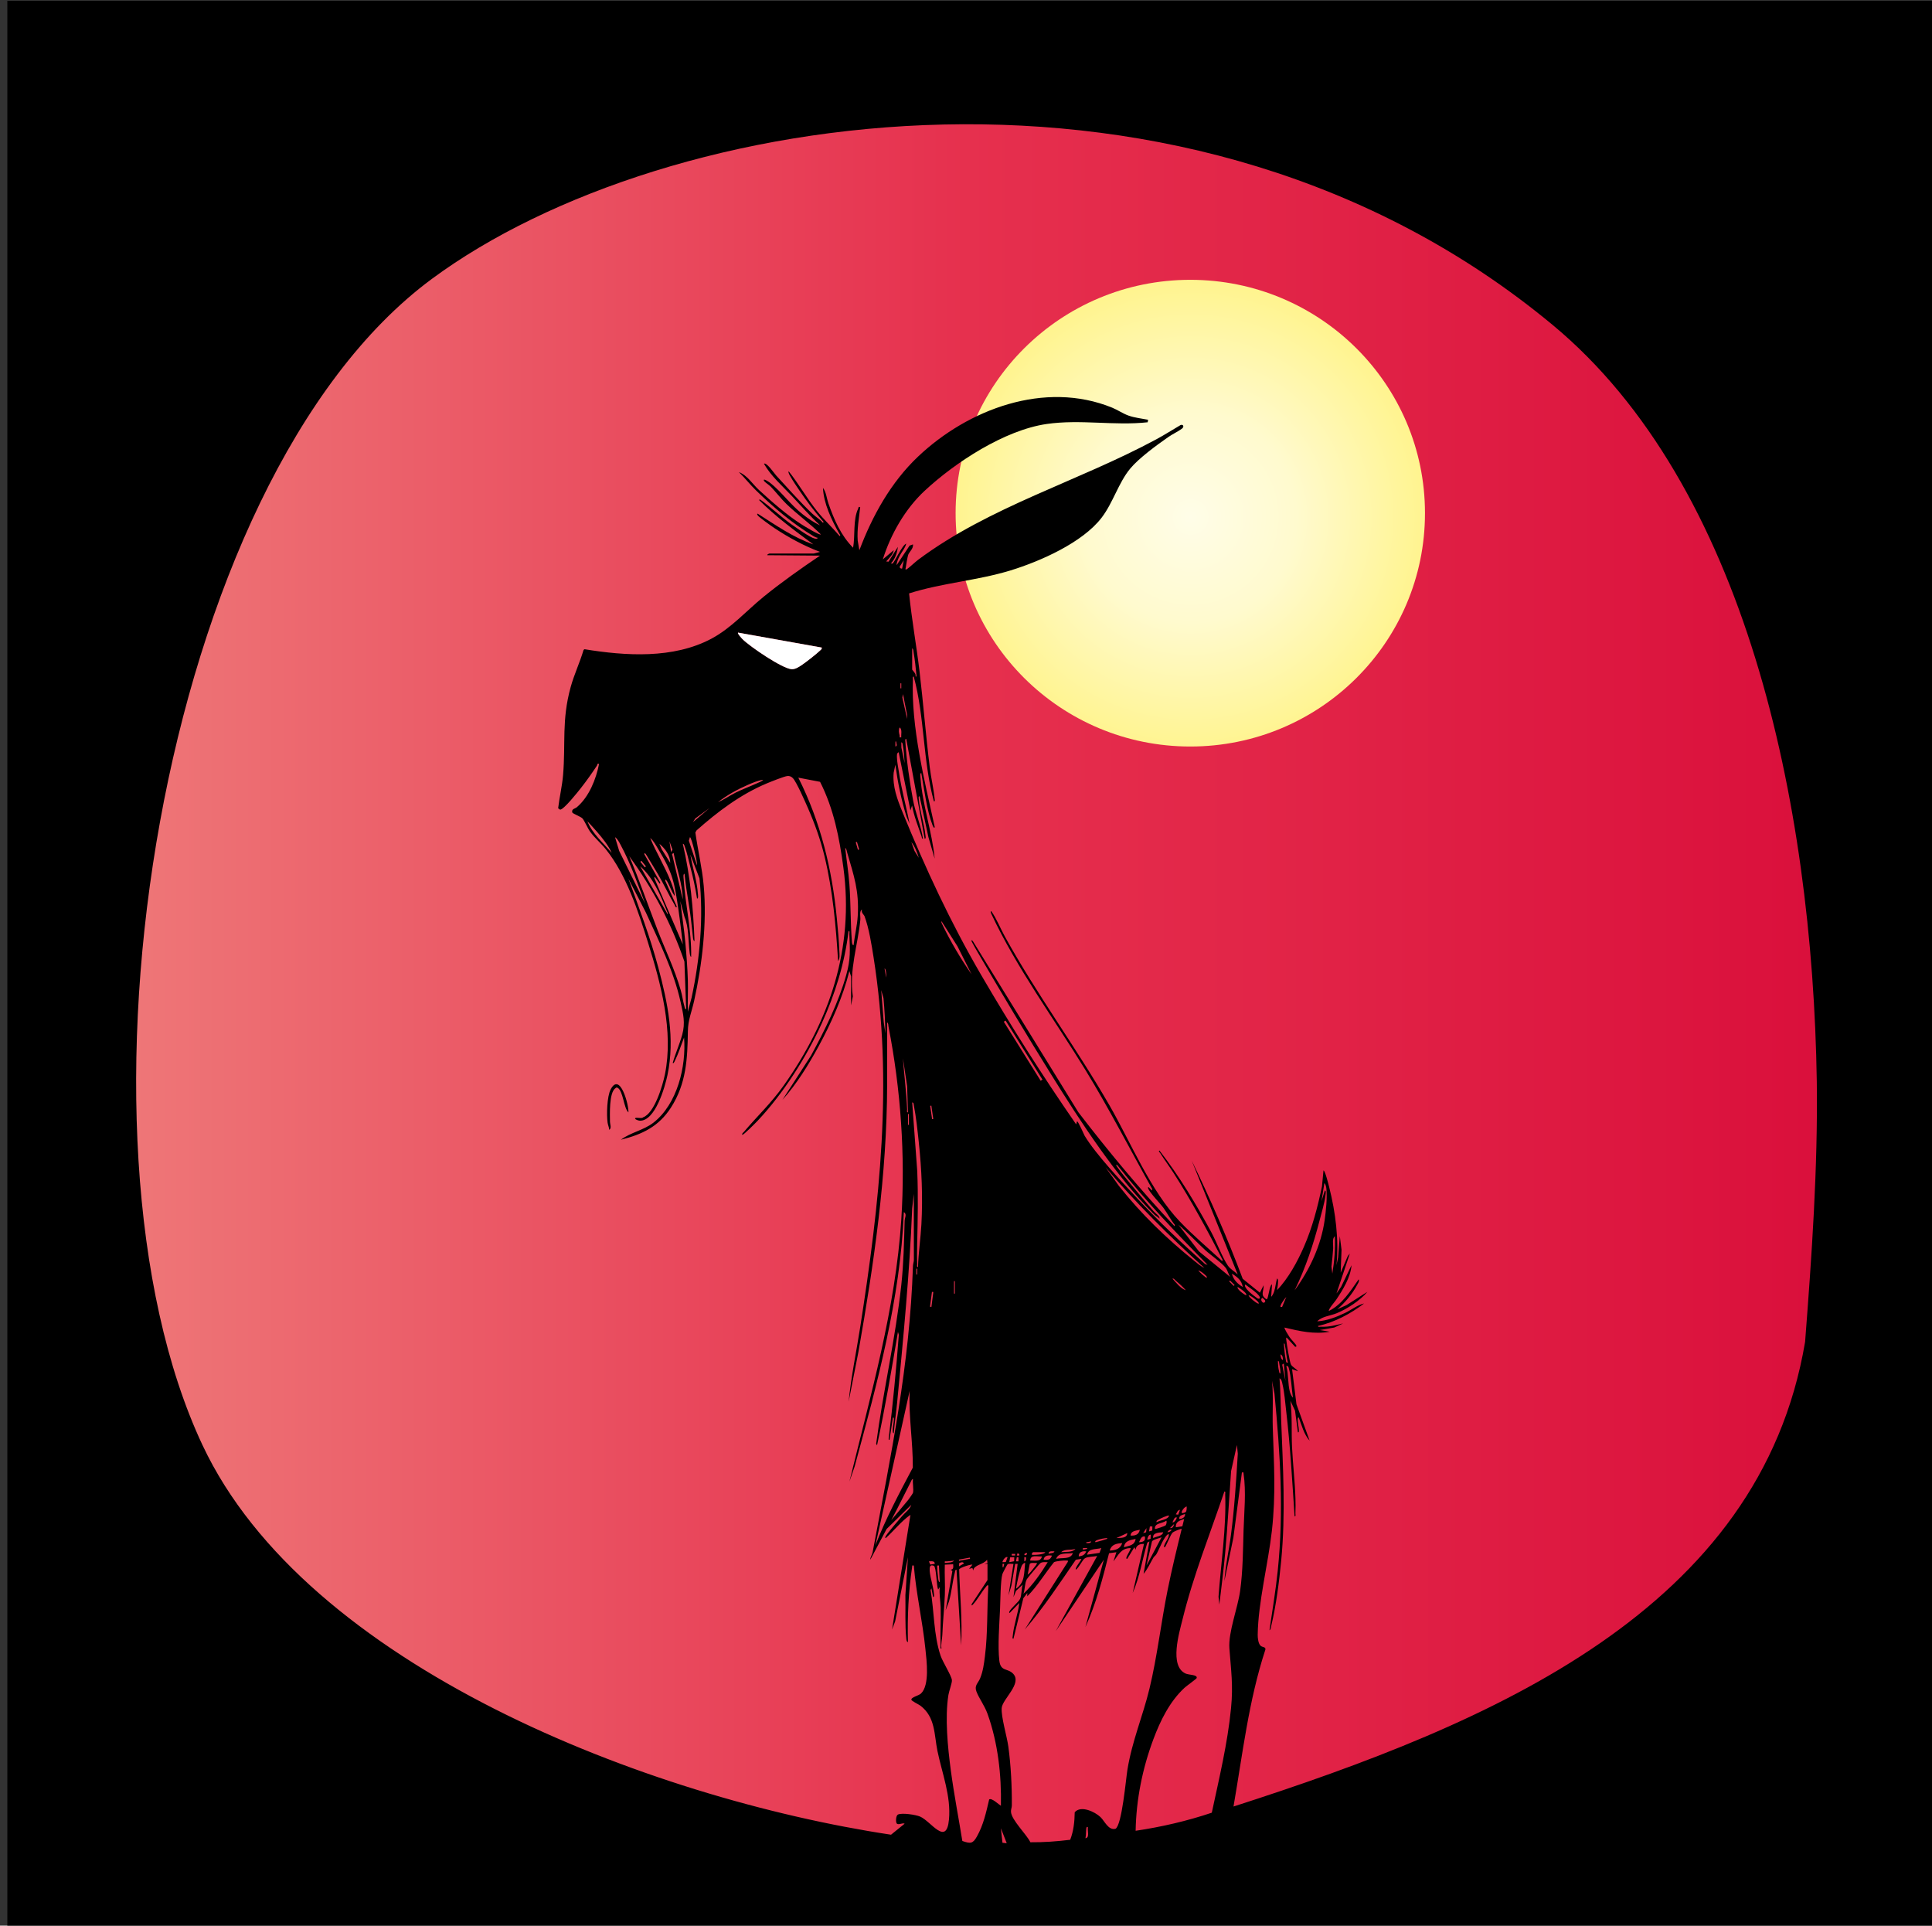
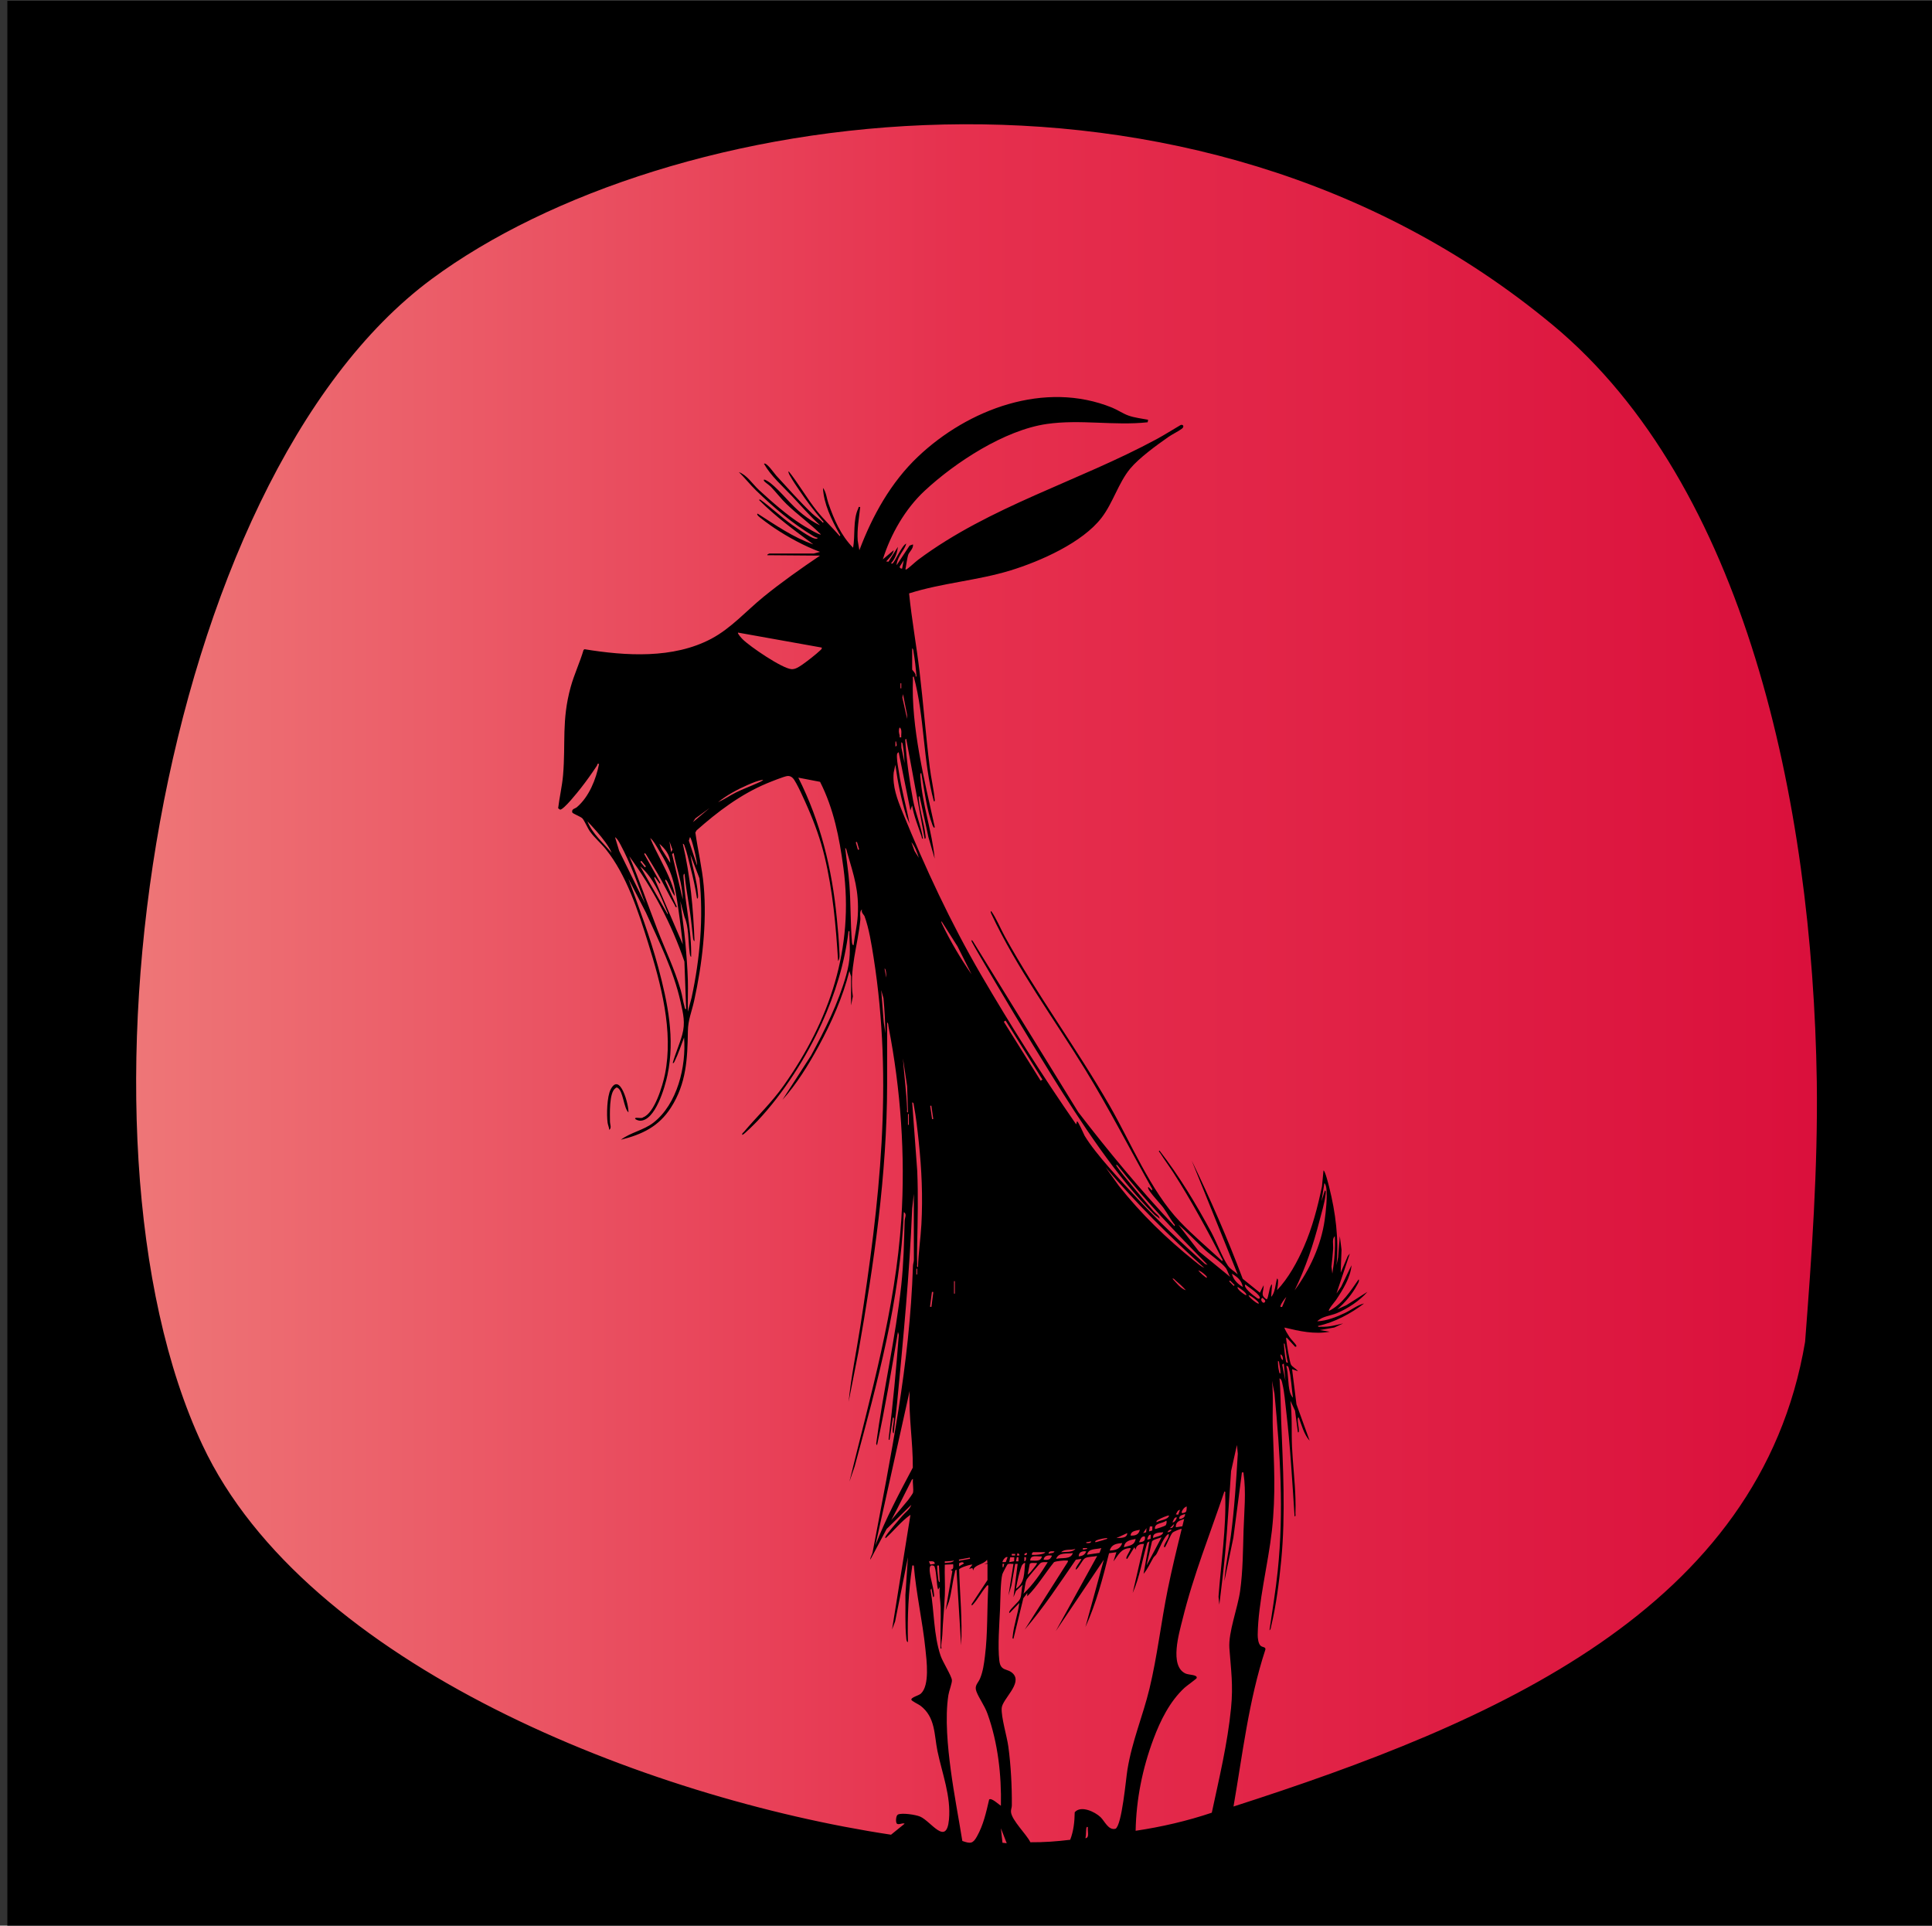
<svg xmlns="http://www.w3.org/2000/svg" id="Ebene_1" width="1052" height="1048.45" viewBox="0 0 1052 1048.45">
  <rect x="0" y="0" width="1052" height="1048.45" fill="#333333" stroke="none" />
  <defs>
    <style>.cls-1{fill:#fff;}.cls-2{fill:url(#Gelb_radial);}.cls-3{fill:url(#Rot);}</style>
    <linearGradient id="Rot" x1="21.78" y1="522.24" x2="1029.78" y2="522.24" gradientUnits="userSpaceOnUse">
      <stop offset="0" stop-color="#ef7e7c" />
      <stop offset=".5" stop-color="#e6304e" />
      <stop offset="1" stop-color="#d90d3a" />
    </linearGradient>
    <radialGradient id="Gelb_radial" cx="701.25" cy="225.76" fx="701.25" fy="225.76" r="82.46" gradientTransform="translate(-438.59 -68.43) scale(1.55)" gradientUnits="userSpaceOnUse">
      <stop offset="0" stop-color="#fffde8" />
      <stop offset=".45" stop-color="#ffface" />
      <stop offset="1" stop-color="#fff48f" />
    </radialGradient>
  </defs>
  <rect class="cls-3" x="21.78" y="13.03" width="1008" height="1018.41" />
-   <ellipse class="cls-2" cx="648.13" cy="279.4" rx="127.79" ry="127.05" />
  <path d="M1052,.45v1048H4V.45h1048ZM463.41,547.24v-15.62l-.91-2.94c-3.55,14.2-9.79,28.21-16.79,41.05-5.53,10.14-11.96,20.56-19.67,29.12l15.57-24.14c7.52-13.87,14.9-28.61,19.18-43.87,2.45-8.73,2.04-13.4,1.7-22.31-.02-.55.34-1.68-.45-1.58-2.03,17.33-7.32,34.25-14.51,50.1-8.42,18.55-20.95,38.24-34.94,53.12-.69.73-7.98,8.18-8.43,7.69-.2-.85.48-1.08.91-1.59,7.27-8.61,14.87-15.65,21.61-25.17,25.21-35.62,38.46-74.89,32.56-118.73-2.18-16.24-5.24-31.98-12.7-46.69l-11.84-2.27c12.11,23.99,18.38,49.81,20.96,76.51.57,5.92,1.16,12.16,1.39,18.09.06,1.58.38,4.01-.7,5.22-1.18-19.11-2.88-38.31-7.37-56.96-2.18-9.04-5.33-17.79-9.05-26.32-1.41-3.23-6.22-14.26-8.21-16.29-.83-.85-1.79-1.28-3.01-1.14-1.83.21-9.17,3.17-11.31,4.07-14.25,5.99-26.66,15.38-38.11,25.53l-.65,1.17c1.36,9.63,3.69,19.27,4.55,28.97,1.81,20.39-.83,42.76-5.23,62.7-1.33,6.01-3.32,10.34-3.4,16.5-.21,15.02-.83,28.52-9.22,41.58-6.63,10.31-15.56,14.59-27.26,17.51,5.3-4.02,12.39-5.14,17.74-9.31,13.01-10.16,17.91-30.64,16.67-46.37-1.66,4.3-3.09,8.86-5.15,13-.11.23-.68,1.44-1.01.81,1.45-5.15,3.71-10.11,5.14-15.27,1.81-6.53.56-11.37-.89-17.92-3.78-17.01-11.75-32.94-18.9-48.68l-9.5-18.4c5.83,15.95,11.87,31.9,16.27,48.34,5.16,19.25,9.18,38.74,5,58.58-1.34,6.36-6.61,25.22-15.12,24.84-.63-.03-2.46-.6-2.51-1.16-.07-.98,3.68.27,4.34-.66,6.26-2.23,10.71-17.48,11.92-23.47,4.74-23.48-2.19-49.21-9.21-71.62-5.36-17.11-11.73-36.88-23.03-50.92-2.68-3.33-6.05-6.1-8.56-9.6-1.4-1.95-3-5.91-4.17-7.17-.89-.95-5.37-2.61-5.51-3.23-.45-2,1.45-1.95,2.53-2.87,6.63-5.64,10.42-15.2,12.07-23.54-1.24-.27-.78.37-1.13.9-2.67,4.05-5.72,8.38-8.72,12.18-1.64,2.09-9.31,11.79-11.36,11.83l-1.07-.77c.71-6.02,2.16-11.98,2.68-18.04,1.48-17.51-.85-29.86,4.14-47.95,1.91-6.93,5-13.36,7.01-20.2l.53-.4c22.49,3.67,48.26,5.3,69-5.68,10.82-5.73,19.1-15.21,28.49-22.86s20.27-15.36,30.75-22.42l-28.71-.23c-.19-.46,1.06-.9,1.14-.9h24.16l3.42-.9c-8.56-3.17-17.36-7.97-24.94-13.03-1.53-1.02-8.33-5.84-9.02-6.88-.21-.32-.5-.78,0-.91,9.74,6.19,19.27,12.94,30.31,16.74-10.25-7.58-20.6-15.17-29.62-24.22l.67-.22c5.95,4.29,11.25,9.42,17.23,13.68,2.42,1.72,10.02,7.08,12.44,7.57.43.09,1.69.34,1.56-.42-.75-.11-1.48-.44-2.13-.83-11.56-6.93-21.73-15.61-31.38-24.97-3.19-3.09-6.11-6.84-9.33-9.97,4.57,1.76,7.34,6.42,10.93,9.74,6.83,6.3,15.32,13.75,23.11,18.7,1.4.89,9.83,6.11,10.62,5.51-5.8-5.84-12.75-10.78-18.69-16.51-3.06-2.95-5.69-6.47-8.64-9.53-.83-.86-3.37-2.49-3.65-3.16-.77-1.83,3.03.86,3.4,1.15,6.08,4.79,11.15,12.03,17.79,17.18,2.75,2.14,6.16,4.51,9.33,5.89-5.46-4.96-10.21-10.5-15.26-15.85-5.34-5.66-11.35-10.81-15.27-17.64,1.3-1.08,5.79,5.46,6.6,6.34,6.14,6.69,13.15,14.59,19.65,20.77,1.85,1.76,4.18,3.08,5.88,5.02.74-.45-.15-1-.45-1.36-4.4-5.17-8.57-10.58-12.37-16.23-1.53-2.27-3.5-5.11-4.8-7.45-.41-.74-1.46-2.19-1.06-3.02,5.44,6.82,9.86,14.66,15.28,21.49,3.86,4.86,8.5,9.09,12.52,13.82.68-.35-.1-1.09-.33-1.49-4.15-7.41-8.41-16.23-8.79-24.76,1.78,2.32,1.99,5.64,2.95,8.39,3.09,8.86,6.74,17.42,13.46,24.2,1.2-6.57-.15-15.17,2.75-21.28.32-.67-.07-1.12,1.12-.9-.65,6.11-1.81,12.13-1.36,18.33l.9,5.21c7.11-18.82,17.17-36.96,31.9-50.93,27.26-25.87,69.06-41.62,105.74-26.7,2.97,1.21,5.87,3.24,8.88,4.31,3.44,1.22,7.15,1.58,10.7,2.28l-.24,1.37c-18.3,1.99-36.64-1.73-55.03.94-22.85,3.32-49.7,20.82-66.4,36.36-10.6,9.86-18.49,23.63-22.78,37.35l5.92-4.98c-.29,2.36-2.57,4.39-4.1,6.11l1.28.12,5.09-8.05c-.35,3.15-1.47,6.49-3.64,8.83-.07.33.49.32.68.22,1.28-.67,5.01-9.74,7.52-10.86-.64,2.62-2.53,4.54-3.72,6.94-.63,1.28-1.59,3.39-1.52,4.83l7.06-10.65,1.83-.67c.41,2.25-2.17,4.22-2.62,5.77-.41,1.43-1.09,5.28-1.3,6.86-.06.42-.5,1.37.49.94.67-.29,5.02-4.27,6.21-5.16,38.98-29.07,87.27-42.69,129.85-65.68,4.47-2.41,8.78-5.2,13.18-7.75,1.45-.41,1.99.99.65,2.02-1.99,1.51-5.08,2.92-7.33,4.49-6.29,4.38-16.1,11.52-20.87,17.3-6.37,7.72-9.32,18.58-15.53,26.68-10.41,13.58-33.35,23.71-49.52,28.68-18.06,5.55-37.26,6.8-55.31,12.53,1.44,14.19,3.99,28.25,5.68,42.41,2.08,17.44,3.42,34.97,5.58,52.4.7,5.61,2.16,11.81,2.68,17.27.05.48.27,1.24-.45,1.12-6.03-22.17-4.94-45.7-10.95-67.9-.79-.11-.43,1.03-.45,1.58-1.02,25.84,6.29,55.01,11.84,80.15,0,1.6-1-.39-1.12-.7-3.27-8.49-4.51-19.57-6.16-28.51-.83,0-.48,1.94-.45,2.48,1.04,14.79,6.32,29.37,7.74,44.14l-3.42-11.76-4.78-22.19c-.78-.11-.48,1.07-.44,1.57.47,6.28,2.96,13.18,3.58,19.54.05.51.46,2.04-.39,1.97l-10.04-54.32c-.76-.12-.5,1.1-.47,1.6.6,9.69,2.39,22.44,4.24,32.01,1.36,6.99,4.26,13.66,5.34,20.72-.67.11-.61-.79-.77-1.26-1.89-5.55-4.17-11.13-5.16-16.84l-.9,2.71-6.39-31.69c-1.19.39-.95,1.97-.94,2.96.04,2.24.68,5.28,1.02,7.61,1.37,9.59,4.07,18.87,5.84,28.37l-1.69-3.98c-2.86-9.19-4.75-18.63-6.06-28.16l-.9,4.3c-.72,7.54,2.01,14.66,4.8,21.48,12.37,30.36,26.19,60.11,42.69,88.43,16.21,27.82,33.52,55.12,51.87,81.58l.46-1.59c.47-.63,3.8,7.21,4.18,7.84,6.23,10.28,19.93,24.68,28.4,33.81,11.74,12.65,24.32,24.44,37.15,35.99l1.37.45c-17.07-17.37-33.94-34.94-48.98-54.11-.95-.97-.89-.18-.46.46,2.12,3.17,5.51,7.13,7.99,10.18,3.92,4.82,8.02,9.55,12.06,14.28,1.03,1.21,3.53,2.71,3.2,4.07-.75-.95-1.91-1.41-2.76-2.24-20.61-20.35-40.4-50.84-55.72-75.48-13.77-22.14-27.45-44.93-40.56-67.45-1-1.72-2.18-3.79-3.1-5.53-.37-.71-.36-1.47.49-.49l57.47,93.21c16.48,21.44,33.83,42.36,52.37,62.06l.22-.67c-2.33-2.82-4.07-6.34-6.19-9.25-1.8-2.46-7.65-8.44-8.38-10.69-.07-.23-.12-.74.22-.67l1.83,1.81.22-.67c-12.18-21.72-23.52-43.88-36.54-65.11-16.91-27.57-37.36-55.39-51.05-84.65-.2-.42-.72-1.4-.14-1.68,3.02,4.33,4.91,9.3,7.44,13.88,17.43,31.55,38.99,60.69,56.96,91.91,11.69,20.3,22.33,46.53,38.36,63.3,7.23,7.56,15.35,14.4,23.03,21.49l.22-.67c-8.33-16.09-16.9-32.02-26.69-47.28-2.36-3.67-4.97-7.15-7.3-10.86-.24-.39-1.14-.98-.41-1.4,10.75,13.86,19.87,29.01,28.2,44.42,2.83,5.24,5.98,13.69,9.02,18.2,1.34,1.99,3.7,3.18,5.39,4.83l-25.07-62.02c10.17,21.05,19.6,42.5,27.79,64.4l9.36,7.57,2.04-4.06c.14,3.55-2.1,5.33,1.6,7.68,1.04.01,1.45-7.64,2.96-8.14l-.45,6.79c2.24-2.39,2.24-6.83,3.19-9.96.81.14.5,2.34.47,2.96-.05,1.21-.35,2.2-.47,3.37,6.22-6.58,11.04-15.38,14.66-23.69,4.58-10.5,7.47-21.62,9.8-32.82l.83-8.68c.89.08,2.77,7.75,3.11,9.12,3.47,13.78,5.33,28.28,3.96,42.47l.9-4.3.92-11.54.93,7.45-.47,12.47,3.87-9.05,1.13-1.36-7.28,21.73,2.51-3.61,5.68-11.78c-.53,6.7-4.76,13.43-8.46,18.97-.48.72-4.44,5.26-3.83,5.92,7.25-3.61,11.67-10.8,16.18-17.2.58.9-.47,2.35-.91,3.17-2.63,4.92-6.5,9.5-10.72,13.12l4.86-2.18,11.54-7.32c-4.06,4.76-10.93,9.29-16.74,11.66-3.56,1.45-7.86,1.63-10.6,4.41,5.26-.3,10.33-2.29,15.05-4.52,3.43-1.62,6.79-4.35,10.47-5.21-7.18,5.53-16.17,10.32-25.06,12.22-.11.79,1.03.42,1.59.45,4.58.19,7.74-.84,12.08-1.81l-4.81,2.23-7.95,1.39,5.46.9c-8.43,1.52-16.46-.29-24.6-2.26-.35.42,2.26,4.53,2.72,5.22.82,1.23,3.27,3.64,3.65,4.52.25.56-.12.85-.67.67l-4.57-4.97c-.48.16-.21,1.09-.17,1.52.22,2.23,1.73,11.24,2.43,12.97.6,1.47,2.98,2.42,3.88,3.84l-3.19-1.13,2.39,19.12,7.17,19.81c-3.03-3.24-4.38-8.53-5.93-12.67-.79,0-.5,1.98-.47,2.51.08,1.39.45,2.65.5,4.04.02.5.29,1.72-.47,1.6l-1.57-11.8-2.53-5.4c1.06,8.35.5,16.78.89,25.14.43,9.31,1.59,18.71,1.86,28.03.08,2.63.09,5.55-.02,8.17-.02.55.34,1.68-.45,1.58-1.27-19.1-2.34-38.25-4.57-57.26-.54-4.58-.96-10.35-2.03-14.73-.26-1.08-.43-2.67-1.61-3.15.64,7.48.6,14.95.89,22.43.98,25.7,2.52,51.19.02,76.94-1.08,11.17-2.71,24.13-5.32,35-.18.73-.32,2.55-1.05,2.8,1.58-10.79,3.37-21.56,4.5-32.42,3.39-32.75,1.32-63.75-1.77-96.37l-1.36-7.02c.85,8.5.16,17.06.43,25.59.63,19.73,1.74,36.1-.49,56.06-2,17.85-7.51,39.15-7.72,56.64-.02,1.75.31,4.96,1.69,6.05.99.79,2.85.51,2.47,2.07-9.08,27.68-12.37,56.77-17.34,85.37,141.61-45.56,286.64-107.1,311.24-252.99,3.63-47.1,6.99-94.34,6.37-141.79-2.33-152.22-39-324.81-143.73-411.8C648.13,13.03,362.01,58.14,235.18,151.83,86.03,262,31.14,618.4,110.27,786.82c56.41,120.07,242.51,192.14,374.91,212.11l7.41-6c-1.13-.7-3.5,1.04-4.36-.2-.56-.81-.43-4.23.71-4.78,2.18-1.05,9.65.07,12.09,1.12,5.9,2.53,14.33,16.38,15.7,1.59,1.18-12.66-3.76-25.19-6.26-37.23-1.85-8.92-1.04-18.47-9.27-24.74-.97-.74-4.82-2.5-4.95-3.26-.23-1.32,3.98-2.2,5.21-3.35,4.86-4.54,3.09-17.99,2.45-24.16-1.56-15.24-5.06-30.27-6.33-45.55-1.14-.08-.78-.11-.9.68-2.03,13.57-2.64,27.24-2.29,40.97-.66.08-.82-1.19-.87-1.62-.83-7.95-.36-15.98-.52-23.98l1.38-20.57-6.97,34.95-1.68,4.43,10.02-62.47c-5.1,3.56-8.89,8.56-13.44,12.67-.34.07-.31-.46-.22-.67.68-1.65,7.43-9.3,9.12-11.31s4.17-3.56,5-6.12l-13.43,13.14-8.89,16.74c-.05-1.47.97-2.55,1.24-3.97,10-52.98,20.2-101.68,21.99-156.08.04-1.07.47-2.06.49-3.13l-.02-36.01-.9,7.92c-1.41,35.41-4.85,70.68-8.21,105.93-.53,5.51-1.35,11.01-1.83,16.52-.8-.13-.51-2.35-.47-2.96.07-1.39.45-2.65.5-4.04.02-.51.29-1.72-.47-1.6l-1.83,11.99c-.61.74-.5-.52-.45-.89,2.29-18.66,4.07-37.38,5.49-56.13l-.47-1.6c-3.48,20.65-6.98,41.32-11.4,61.79l-.47-.91c3.87-28.88,10.57-57.48,13.69-86.46,1.27-11.8,1.49-23.06,1.81-34.87.04-1.53,1.38-3.81-.43-4.73-1.9,47.25-14.48,93.09-26.77,138.42l-2.85,8.25c11.52-47.16,25.11-94.08,28.25-142.83,2.23-34.75-.31-70.71-6.98-104.87-.12-.59-.05-2.19-.75-2.19v33.74c-.09,49.09-7.16,97.41-15.64,145.61l-5.32,27.08c1.35-13.62,4.19-27.06,6.3-40.59,10.53-67.5,18.05-133.07,7.29-201.3-1.1-7-2.52-16-4.98-22.58-.21-.56-1.95-1.85-1.33-3.53-1.63,1.01-.73,3.87-.91,5.65-1.39,14.06-6.11,27.01-4.08,41.67l-.93,4.73ZM491.21,309.57l.91-4.52-2.22,3.47c-.1.66.56,1.18,1.31,1.05ZM447.46,352.58l-45.57-8.15c-.5.48,2.04,3.18,2.49,3.63,4.01,4,21.29,15.77,26.5,16.26,2.11.2,4.1-1.19,5.79-2.32,2.3-1.53,7.95-5.96,9.88-7.84.49-.47,1.07-.79.9-1.59ZM496.69,353.03v11.54c0,.21,2.34,2.29,1.83,3.62.6.75.51-.55.47-.91-.34-3.68-.83-8.06-1.46-11.69-.11-.63-.13-2.46-.84-2.56ZM490.76,374.76v-2.71h-.45v2.71h.45ZM493.95,391.51l-.05-2.43-2.21-11.15-.34,1.9,2.61,11.67ZM490.76,401.47c-.19-1.6.64-4.35-.9-5.43-.66,1.54-.42,2.77-.01,4.33.19.75-.47,1.32.92,1.1ZM487.57,406.45c1.34-.37.32-1.65.45-2.71h-.45s0,2.71,0,2.71ZM492.58,415.5c-.17-3.08-.41-6.66-.95-9.68-.09-.49-.16-1.69-.86-1.63l.05,2.88,1.76,8.43ZM415.56,424.56c-2.77.37-5.78,1.65-8.36,2.78-5.57,2.41-11.51,5.64-16.24,9.44,3.44-1.51,6.49-3.7,9.86-5.36,3.7-1.82,7.92-3.35,11.72-5.11.89-.41,2.49-.98,3.02-1.74ZM386.39,439.95l-7.75,5.65-1.36,2.04,9.11-7.69ZM333.06,464.39c-.8-2.03-2.17-4.08-3.45-5.85-2.91-4.02-6.35-7.76-9.76-11.36,2.73,6.79,8.6,11.68,13.21,17.2ZM351.29,492.01c-4-10.7-7.99-22.09-13.43-32.15-.73-1.35-1.69-3.24-2.97-4.06l2.26,7.48,14.14,28.73ZM379.55,471.18c.27-1.82-2.99-15.35-3.87-15.38l-.59,1.92,4.46,13.46ZM371.8,514.19c-.74-6.24-1.44-12.49-2.35-18.71-2.19-14.96-3.05-20.07-10.95-33.03-1.28-2.1-2.57-4.65-4.46-6.2,3.34,8.1,8.1,15.71,11.28,23.87.93,2.38,1.95,5.27,2.16,7.81-1.8-2.33-2.62-5.24-4.04-7.76-.11-.2-1.26-2.21-1.2-.62l6.37,14.26c-1.21.25-.79-.3-1.13-.89-3.23-5.47-6.03-11.53-9.27-17.07-1.83-3.13-3.76-6.24-5.64-9.34-.06-.1-1.69-3.16-1.73-1.46l8.65,15.41c.07,1.38-.49.32-.83-.09-.55-.65-.97-1.46-1.52-2.11-.34-.4-.9-1.46-.83-.09l15.48,36ZM365.43,463.94l.73-1.36-1.64-4.52.91,5.88ZM466.63,458.38l-.66.19,1.19,4.12.66-.19-1.19-4.12ZM500.33,467.11c-.85-2.83-2.2-6.39-4.09-8.6l1.74,4.83,2.36,3.76ZM364.97,469.82c-.12-4.24-2.79-7.78-5.92-10.41l1.28,3.02,4.63,7.39ZM379.56,489.29c-.87-5.87-2.21-11.65-3.69-17.39-.86-3.37-1.82-7.9-3.03-11.03-.22-.57-.27-1.33-1.04-1.46,4.06,17.34,5.7,35.19,6.37,52.96-.67.04-.8-1.62-.85-2.09-.72-6.56-1.19-11.62-2.28-18.11-.92-5.46-1.72-10.97-2.33-16.47-.84.14-.49,2.31-.45,2.94.93,14.1,4.36,28.09,4.09,42.33-.65-.07-.78-1.99-.85-2.54-.78-6.14-.41-13.73-2.75-19.09l-2.32-8.7c.87,7.46,2.04,14.92,2.73,22.41.64,6.98,1.18,13.91,1.39,20.8.17,5.65-.17,11.34-.01,16.99l2.05-7.69c4.55-21.26,6.54-43.22,4.28-64.93l-4.97-12.94c1.15,7.03,3.66,14.35,4.12,21.48.03.53.33,2.51-.47,2.51ZM464.78,514.64c.63-5.34,1.97-10.69,2.28-16.07.79-13.51-2.05-21.61-5.7-34.17-.21-.72-.45-2.47-1.13-2.72.72,6.55,1.77,13.11,2.27,19.7.78,10.21.55,21.07,1.37,31.23.04.53.14,2.03.91,2.03ZM366.79,464.39l-.84.6,5.85,24.75c-.2-8.64-3.41-16.92-5.01-25.35ZM373.63,549.5l-.96-25.98c-6.94-20.4-17.3-39.94-30.03-57.32,5.56,13.09,10.16,26.56,15.28,39.82,4.33,11.19,9.35,21.36,12.74,33.07.84,2.9,1.22,6.05,2.03,8.85.18.62.05,1.4.93,1.56ZM349.29,468.71l-.6.47,2.43,3.04.6-.47-2.43-3.04ZM363.6,497.89c.14-.76-.24-1.33-.51-1.98-3.53-8.67-7.39-18.02-14.52-24.27l15.03,26.25ZM529.04,530.49l-7.67-15.24-8.73-13.73c-.16.77.22,1.32.53,1.96,4.53,9.35,9.95,18.52,15.87,27.01ZM482.55,532.3c.05-.81.03-1.62-.05-2.43-.05-.52-.2-2.49-.85-2.55l.9,4.98ZM482.1,562.63c-.08-6.38-.45-12.77-1.03-19.12l-1.24-4.42,1.37,17.42.9,6.11ZM547.56,555.67l-.98.61,20.07,32.13.98-.61-20.07-32.13ZM494.4,605.64l-.46-14.25-2.27-15.17c.64,9.29,1.93,18.52,2.27,27.84.02.55-.34,1.68.45,1.58ZM499.87,689.84c.23-7.78,1.42-15.53,1.85-23.29.82-15.04.14-29.82-1.44-44.78-.67-6.3-1.48-13.81-2.68-19.97-.13-.66,0-1.4-.9-1.59l2.75,37.33c.56,13.32.27,26.57-.04,39.84-.08,3.52-.13,7.39.02,10.89.02.55-.34,1.68.45,1.58ZM507.13,601.99l-.64.09,1.05,7.26.64-.09-1.05-7.26ZM494.41,606.55v5.88s.46,0,.46,0v-5.88s-.46,0-.46,0ZM655.75,690.29c-19.01-17.2-37.17-35.25-53.78-54.77l7.3,10.17c12.04,15.24,26.09,28.8,41.25,40.97,1.57,1.26,3.36,2.86,5.23,3.63ZM704.97,702.52c8.21-11.26,14.37-24.4,16.34-38.32.69-4.87,1.46-12.31.92-17.09-.11-.95-.38-2.29-1.09-2.99l-1.59,9.96,1.82-5.88c.86,0,.45,1.9.39,2.43-.49,4.31-2.16,9.67-3.26,13.96-3.37,13.09-7.62,25.77-13.54,37.93ZM669.88,695.27c-1.02-1.51-1.4-3.54-2.49-4.99-2.04-2.72-8.34-7.05-11.19-9.71-4.92-4.57-9.48-9.5-14.57-13.81l11.14,14.5,17.11,14.01ZM725.47,693.46c1.1-6.75,1.69-13.5,1.37-20.37-1.64,1.27-.78,4.55-.91,6.56-.22,3.29-.53,6.67-.93,9.95l.47,3.86ZM499.42,693.91v-3.16h-.45v3.16h.45ZM657.11,695.73c.17-.81-.42-1.11-.9-1.59-.77-.77-2.57-2.15-3.65-2.48.17.8,4.35,4.3,4.55,4.07ZM676.71,700.71c-.6-3.6-2.96-5.43-5.92-7.24.72,3.21,3.14,5.63,5.92,7.24ZM645.72,702.51c-1.64-1.87-3.79-3.83-5.7-5.43-.51-.43-.74-1.1-1.6-.9,2.1,2.25,4.29,5.27,7.29,6.33ZM519.47,697.54v6.79h.46v-6.79h-.46ZM669.77,697.19l-.47.46,2.49,2.49.47-.46-2.49-2.49ZM685.82,707.04c1.56-1.59-6.62-6.67-7.74-7.69-1.33,1.68,4.68,6.2,5.91,7.03.61.41.88.89,1.83.67ZM678.53,705.23c.89-1.05-3.72-4.07-4.55-4.53-.86,1.03,3.59,4.26,4.55,4.53ZM507.46,703.37l-1.05,8.1.75.1,1.05-8.1-.75-.1ZM685.37,709.76c.77-.77-5.06-4.9-5.47-4.52-.03,1.05,5.02,4.97,5.47,4.52ZM698.13,711.57l2.28-5.43c-.97,1-2.81,3.58-3.14,4.8-.23.85.21.66.86.63ZM687.42,706.6c-1.47.71-.17,2.9.9,2.7,1.57-1.12-.2-1.88-.9-2.7ZM701.32,741.9c-.94-2.93-.9-6.07-1.59-9.06-.12-.5,0-1.46-.68-1.35.26,2.79.48,5.97,1.05,8.7.16.77.02,2.03,1.23,1.71ZM698.58,740.55c.07-1.16-.15-2.67-1.36-3.17.05,1.04.27,2.72,1.36,3.17ZM697.22,747.79c.03-1.69-.24-3.42-.6-5.06-.12-.53-.06-1.8-.76-1.73-.03,1.76.16,3.83.58,5.53.11.46.13,1.36.77,1.26ZM699.04,742.36l-.87.63,1.78,8.87-.91-9.5ZM704.05,760.92c-.79-4.82-.96-11.48-2.3-16.04-.23-.77-.35-1.31-1.34-1.15,1.26,4.48.77,9.68,1.95,14.13.21.77.97,2.62,1.69,3.07ZM476.63,841.5c5.62-14.63,13.06-28.57,20.41-42.43.11-13.97-2.34-27.79-1.72-41.77l-18.69,84.2ZM666.69,860.96c.53-8.44,2.49-16.78,3.58-25.19,1.91-14.71,2.85-29.47,3.73-44.28l-.47-4.77-3.19,14.26c-1.08,14.77-1.85,29.61-3.2,44.36-.86,9.45-2.07,18.88-3.19,28.3l-.45-4.29c1.32-18,4.31-37.73,3.64-55.69-.02-.55.34-1.68-.45-1.58-7.81,23.1-16.93,45.78-22.76,69.52-1.81,7.36-7.34,25.45,1.61,29.57,1.82.84,6.68.56,6.06,2.5-.13.4-5.61,4.34-6.58,5.24-8.03,7.39-13.18,17.86-16.96,27.97-5.97,15.95-9.38,32.85-9.69,49.91,14.01-2.08,28.06-5.33,41.47-9.84,4.03-18.81,8.6-37.72,10.48-56.93,1.24-12.69-.01-20.4-.9-32.6-.64-8.71,4.56-21.92,5.86-31.29,1.51-10.9,1.52-22.04,1.86-33.01.31-9.97,1.48-20.84,0-30.76-.12-.79.24-.76-.9-.68l-4.64,35.46-4.93,23.84ZM497.14,812.75c.44-1.99-.32-5.3,0-7.47-.71.11-.86.84-1.13,1.37-3.6,7-6.98,14.11-10.72,21.04l9.11-10.87c.48-.63,2.65-3.64,2.74-4.06ZM645.6,823.27c.63-.56.58-2.23.57-3.05-1.23.32-2.37,1.8-2.72,2.95-.38,1.23,1.87.35,2.15.1ZM641.56,824.68l.97-2.65c-1.51.29-1.52,1.41-2.27,2.49l1.3.16ZM642.08,827.01c1.56.08,3.44-.93,3.18-2.71-1.52.68-3.25.61-3.18,2.71ZM636.6,825.21c-.55-.43-5.01,1.65-5.79,2.17-.59.39-1.25.51-1.05,1.45,2.08-1.36,6.02-1.17,6.83-3.62ZM640.7,826.11c-1.45-.09-1.68,1.79-2.28,2.71,1.07.38,2.65-2.31,2.28-2.71ZM643.81,831.01l.99-3.99c-2.48.9-4.69,1.39-4.55,4.52l3.56-.53ZM634.68,830.53c.38-.37.88-2.16.34-2.61-2.03,1.74-6.49,1.13-6.15,4.52.26.27,5.49-1.59,5.82-1.91ZM639.34,829.73l-2.28,2.26c1.65.06,1.9-.93,2.28-2.26ZM627.49,831.08h-1.36s-.46,2.72-.46,2.72l1.75-.52.07-2.19ZM622.48,834.7l1.6-.44.21-2.27-1.82,2.71ZM643.44,832.45c-.39-.3-4.51,1.54-4.89,1.93-1.26,1.26-3.02,6.28-4.23,8.03-.84.1-.4-.94-.24-1.37.68-1.86,2.73-3.96,2.3-5.87-2.37.73-5.24,8.54-6.69,11.01-.44.75-1.23,1.21-1.68,1.96-1.74,2.93-3.07,6.12-5.32,8.75l3.19-17.66-1.15.67c-2.72,9.1-4.09,18.68-7.96,27.4l6.15-26.7c-2.25-.08-4.29.74-4.56,3.16l-.68-1.35-3.88,6.33c-.84.1-.4-.94-.24-1.37.27-.75,2.43-4.17,2.07-4.51-5.36.13-6.5,3.66-9.34,7.24l1.6-4.97-4,.54c-3.4,13.7-7.01,27.31-12.86,40.2l10.03-36.67-26.2,38.93,22.57-40.96c-1.84.44-4.98.29-6.56,1.18s-3.21,5.12-5.06,6.29c-.66-1.04,3.41-5.55,2.96-5.88l-2.96.45c-8.91,12.93-17.52,26.11-27.81,38.02l23.47-36.9c.12-.93-.04-.58-.67-.67-1.24-.17-5.84.3-6.87.88-4.94,6.11-8.98,13.01-14.56,18.59v-1.81s-2.14,2.85-2.14,2.85l-5.38,22.04c-.81.1-.44-1.02-.39-1.52.58-6.02,2.83-11.94,3.58-17.94l-5.24,5.43c-.34.07-.31-.47-.22-.67.92-2,4.98-5.14,5.82-6.9,1.02-2.13.71-5.5,1.46-7.82l-3.64,3.39-1.36,3.4,2.27-18.11h-1.36s-2.04,11.79-2.04,11.79l-1.61,5.41,2.73-17.2c-.96.08-2.37-.28-3.2.22-.26.16-2.66,4.77-2.83,5.34-1.04,3.5-1.09,14.73-1.28,19.1-.37,8.18-1.32,20.18-.39,28.04.72,6.06,4.46,3.96,7.47,7.06,5.21,5.37-5.85,13.84-6.18,18.77s2.84,15.3,3.61,20.91c1.4,10.25,1.99,21.76,1.91,32.1,0,1.22-.58,2.23-.46,3.55.41,4.54,8.46,12.12,10.56,16.48,7.24.08,14.52-.47,21.68-1.35,1.85-4.75,2.4-9.91,2.46-14.98,3.34-3.91,10.96-.29,14.04,2.63,2.3,2.19,4.28,7.37,8.21,6.34,3.47-2.13,5.62-27.05,6.44-32.09,2.57-15.83,8.38-29.12,12.02-44.2,4.22-17.47,6.34-36.23,9.93-53.96,2.24-11.03,4.91-22.04,7.61-32.96ZM620.65,832.9c-1.96.52-4.94.51-5.01,3.16,2.56.14,4.46-.49,5.01-3.16ZM637.97,832.9c-1.03-.17-1.91.4-2.28,1.35.81.05,1.95-.51,2.28-1.35ZM633.41,834.26c-2.23.13-6.03.18-5.46,3.16,1.84-1.02,4.83-.87,5.46-3.16ZM607.89,837.42c2.19-.15,5.85.24,5.92-2.71l-5.92,2.71ZM626.58,835.62c-1.18-.43-2.04,2.5-1.82,2.71l1.75-.52.07-2.19ZM623.39,836.52c-1.99-.29-2.45,1.81-3.19,3.16,2.29-.1,3.66-.62,3.19-3.16ZM632.5,836.98c-1.23.51-4.7,1.26-5.23,2.27l-2.97,13.12,8.2-15.39ZM602.88,837.43c-.62-.13-7.72,1-6.37,2.26,1.7-.54,3.45-.81,5.12-1.48.48-.19,1.36-.13,1.25-.78ZM618.37,837.88c-2.91.61-5.96.98-6.38,4.52,3-.91,5.78-.9,6.38-4.52ZM594.22,839.24l-2.73.45v.44c1,.03,2.38.25,2.73-.9ZM611.08,840.15c-3.14.23-5.89.7-6.84,4.07,3.23-.17,5.7-.8,6.84-4.07ZM591.94,842.86h-2.27s0,.9,0,.9l2.27-.46v-.44ZM599.69,842.86c-2.95.85-6.98,0-7.75,3.61l6.75-.99,1-2.63ZM585.56,843.31c-2.4.87-5.87-.13-7.75,1.8,2.34-.27,6.25.22,7.75-1.8ZM574.17,844.67c-1.26,0-3.26-.44-3.19,1.35.99-.65,2.72-.09,3.19-1.35ZM591.48,844.67c-2.07-.33-4.17.35-4.1,2.71,2.05-.19,3.27-.8,4.1-2.71ZM569.15,845.12h-6.61c-.28,0-.88.93-.68,1.36.28.25,6.84.08,7.29-1.36ZM555.02,846.93v-.67s-.9-.69-.9-.69l-.46,1.35h1.36ZM559.12,845.58c-.26-.26-1.36.38-1.36.68,0,1.25,2.04,0,1.36-.68ZM584.19,845.58c-3.37.57-7.65-.62-9.12,3.16,3.13-.81,7.89.53,9.12-3.16ZM550.92,846.02v.91s1.83,0,1.83,0v-.91s-1.83,0-1.83,0ZM572.8,846.94c-1.95-.22-4.2-.11-4.56,2.26,2.32.23,3.77.13,4.56-2.26ZM567.33,847.39c-2.43.28-6.15-1.22-6.38,2.26,2.41-.11,5.8.89,6.38-2.26ZM548.64,847.84c-1.25-.72-3.07,2.42-2.73,2.71l1.75-.08.98-2.64ZM552.29,847.84l-2.23.05-.51,2.66,2.68-.5.05-2.21ZM554.57,847.84h-.9s-.46,2.26-.46,2.26h1.36s0-2.26,0-2.26ZM558.67,847.84h-.91s0,2.26,0,2.26c1.03-.27.97-1.4.9-2.26ZM528.09,848.06l-5.97,1.11.12.62,5.97-1.11-.12-.62ZM537.7,860.29v-8.83h-1.82s1.82-.45,1.82-.45l-.23-1.81c-1.81,2.68-7.2,2.71-7.53,5.88l-.45-1.36-1.82.45,1.82-2.26c-.45-.38-6.86,1.55-7.21,2.56.35,13.81,1.84,27.53,1.06,41.36l-2.51-41.2c-.91.17-.75.96-.91,1.58-1.33,5.17-1.72,10.66-3.22,15.81l-1.79,4.78,3.67-21.44-.93-.73c1.74-.11,1.41-1.58,1.37-2.94l-4.56.21c-.19,5.49.25,11.05.02,16.54-.31,7.3-1.07,14.27-1.37,21.73-.09,2.37-.87,4.93-.48,7.45-.8.11-.43-1.03-.45-1.58-.29-6.93.22-13.92.02-20.85-.1-3.53-.89-7.39-.48-11.07l-.9,1.35c-.9-2.08-.96-12.14-2.27-12.91-1.5-.6-2.19-.23-2.33,1.37-.28,3.28,2,9.8,2.31,13.59.04.5.37,2.1-.44,2.02l-.92-4.74-.47.91c2.03,11.7,1.65,24.47,5.47,35.77,1.16,3.42,5.89,10.79,6.16,13.27.16,1.49-1.59,6.04-1.91,8.11-1.96,12.44-.36,28.49,1.31,41.01,1.71,12.86,4.21,25.71,6.28,38.48,4.52,1.57,5.75,1.46,7.96-2.48,3.53-6.3,5.02-13.18,6.64-20.13,1.34-1.04,5.23,2.77,6.4,3.43.35-16.73-1.62-34.23-7.28-50.03-1.66-4.63-4.53-8.23-6.03-12.11-1.31-3.37.88-4.52,2-7.27,1.56-3.8,2.09-7.86,2.6-11.91,1.62-12.84,1.06-25.81,1.88-38.65-.85-.2-.88.28-1.29.75-2.46,2.86-4.54,6.89-7.13,9.67-.55.59-.79.75-.69-.23l8.65-13.14ZM519.47,849.65c-1.26.32-2.6.28-3.87.46-.85.12-1.35-.46-1.14.89,1.46-.33,4.13.04,5.01-1.35ZM508.99,851.45c.06-1.79-1.93-1.35-3.19-1.35l.75,1.77,2.44-.42ZM522.21,852.81l2.72-1.58c-.73-1.11-1.72-.55-2.65-.16l-.07,1.74ZM570.52,850.56c-1.41.02-2.63-.29-3.9.42-.51.29-7.14,8.16-7.5,8.85-1.2,2.3-.98,5.44-1.82,7.92,5.2-4.96,9.42-11.09,13.21-17.2ZM558.21,851.01c-.7-.29-1.74,1.14-1.89,1.53-1.48,3.86-2.37,8.44-3.12,12.5,5-3.41,4.36-8.68,5.01-14.03ZM564.59,851.01c-1.11.13-3.14-.42-3.88.44l-1.13,5.89c1.21-.81,2.29-2.26,3.17-3.41.33-.44,2.2-2.61,1.84-2.92ZM546.82,851.46h-.91s0,1.81,0,1.81h.45s.46-1.81.46-1.81ZM511.27,852.37c-1.19-.19-.94.21-.93,1.14.02,1.52.34,4.23.53,5.82.06.48.18,2.12.85,2.09l-.45-9.05ZM592.39,994.97c-.55-.72-.83,0-.91.67-.19,1.64-.05,3.51-.45,5.21,2.46-.24.99-4.2,1.36-5.88ZM548.18,1003.57l-3.18-8.14.86,7.88,2.33.26Z" />
-   <path class="cls-1" d="M447.46,352.58c.16.8-.41,1.11-.9,1.59-1.94,1.87-7.59,6.31-9.88,7.84-1.7,1.13-3.68,2.52-5.79,2.32-5.21-.5-22.49-12.26-26.5-16.26-.46-.45-2.99-3.15-2.49-3.63l45.57,8.15Z" />
  <path d="M342.18,605.64c-2.6-2.33-2.85-11.84-5.92-13.38-.64-.32-.67-.11-1.15.22-3.54,2.46-2.99,14.3-2.96,18.39,0,1.21,1.02,3.38-.43,4.28-.04-1.34-.69-2.58-.87-3.89-.6-4.34-.34-14.31,1.68-18.15,5.15-9.75,9.97,8.82,9.66,12.54Z" />
</svg>